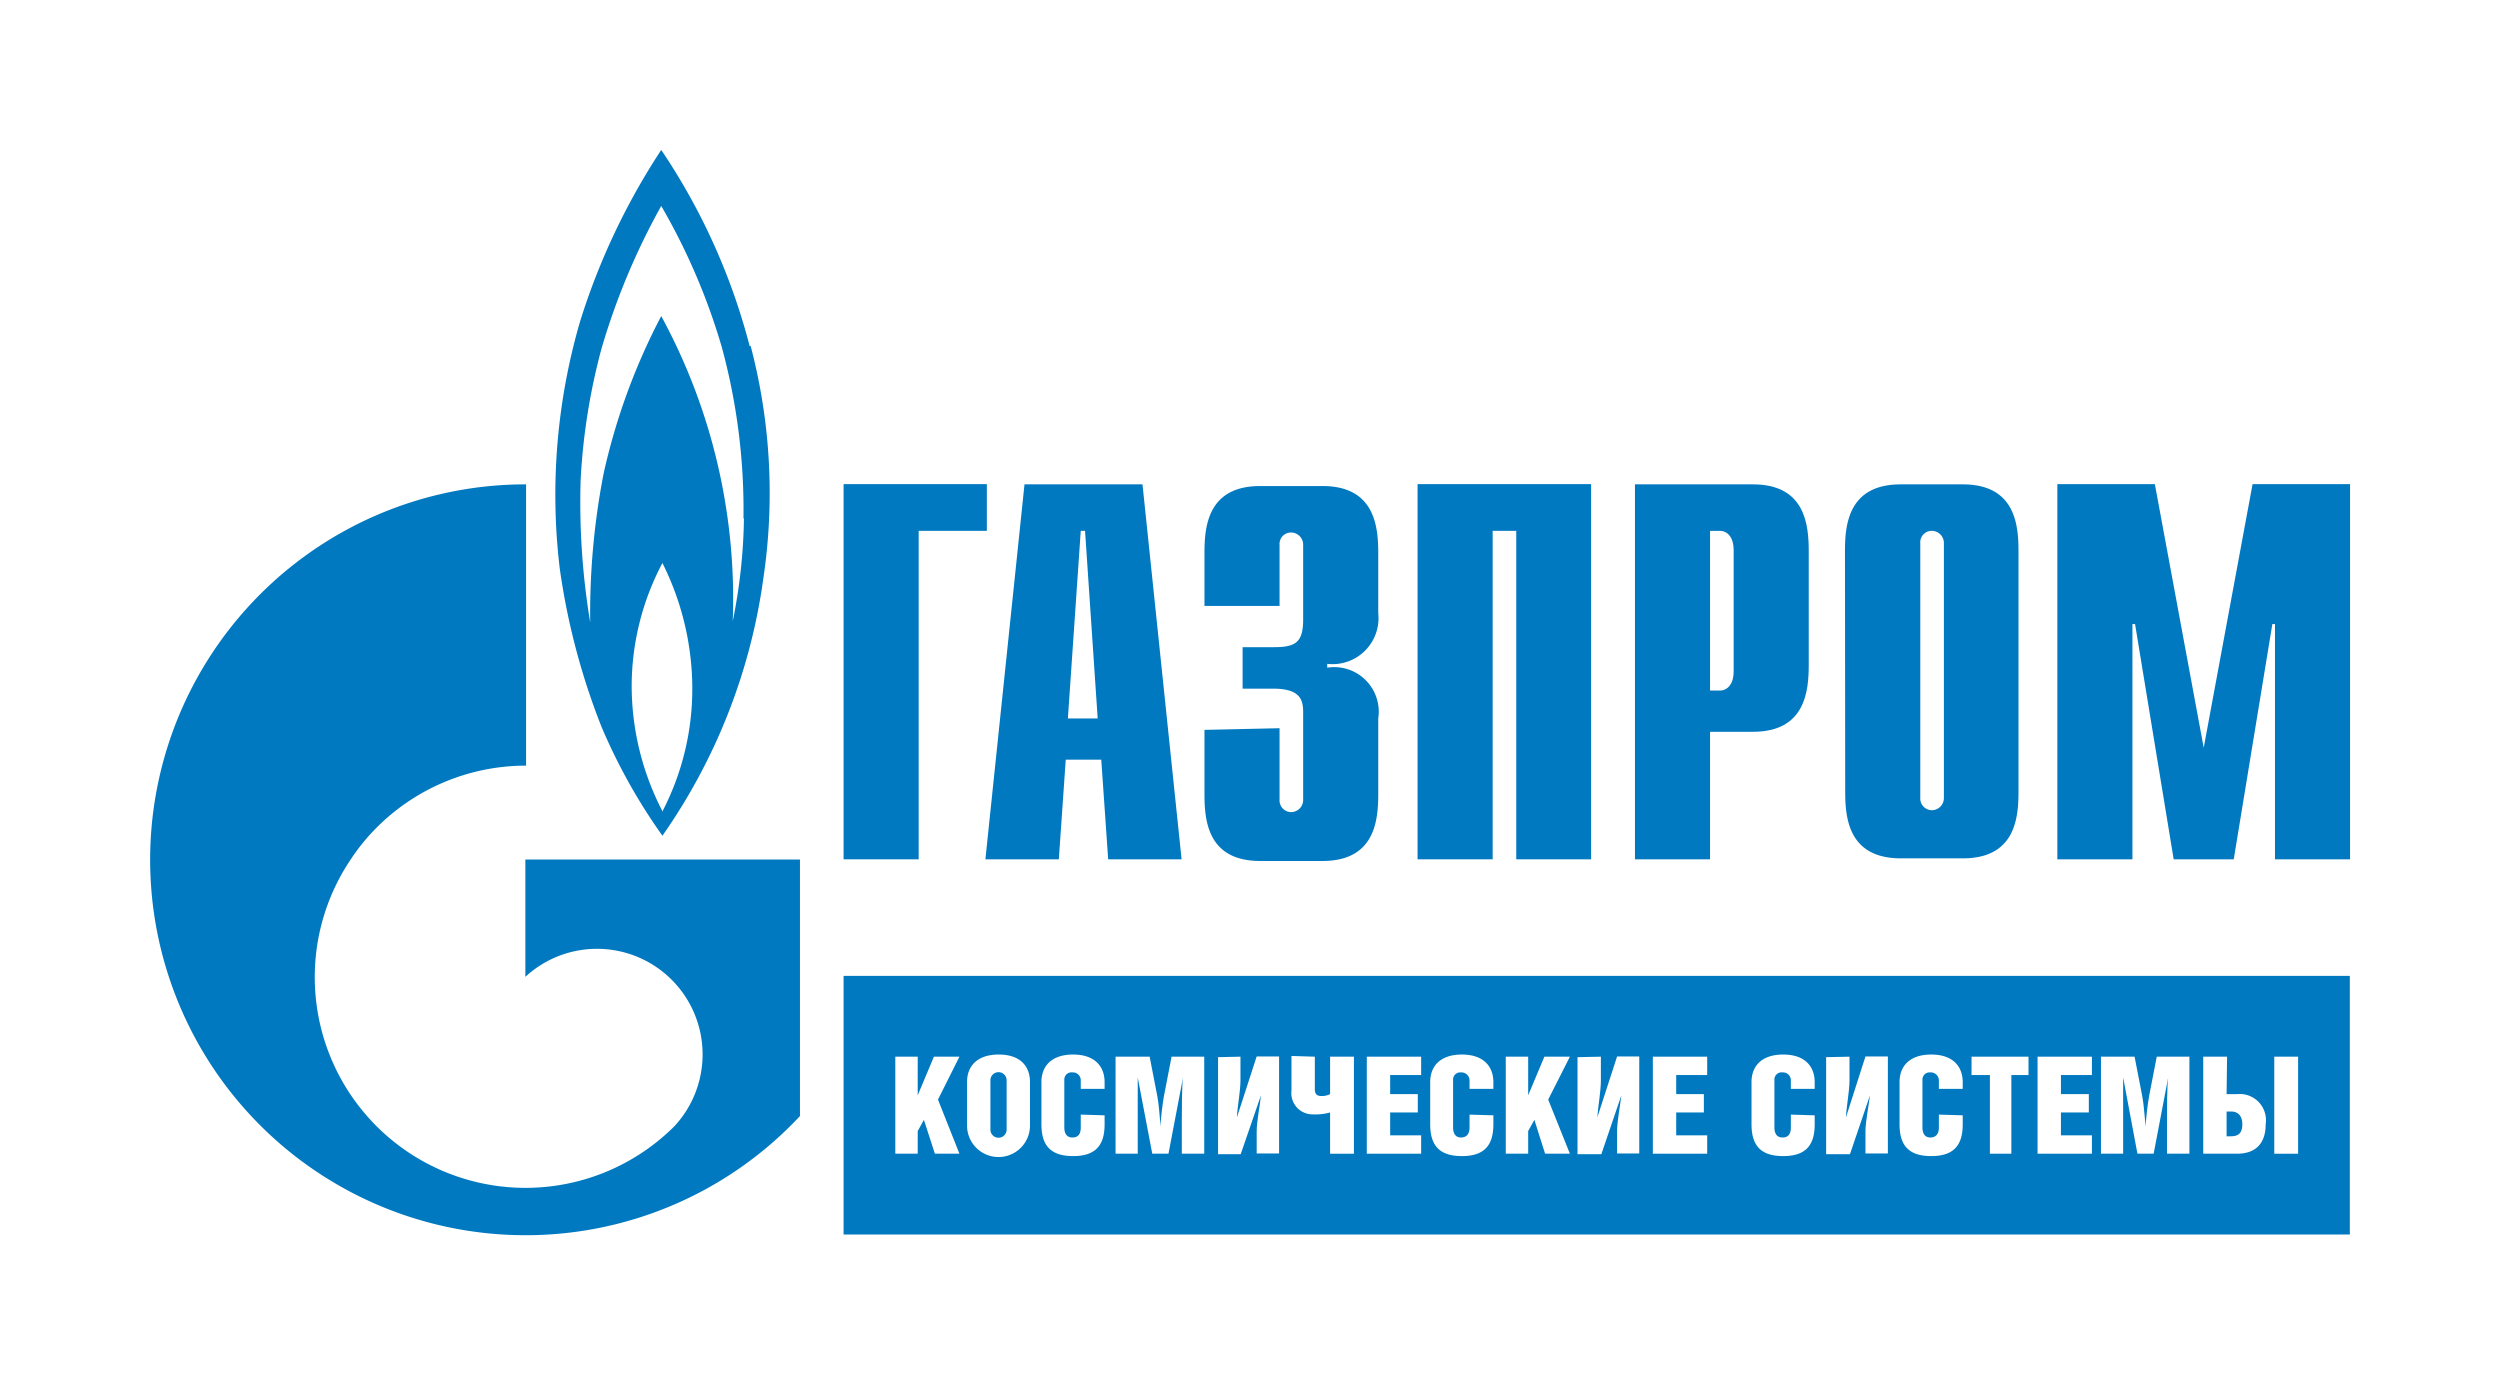
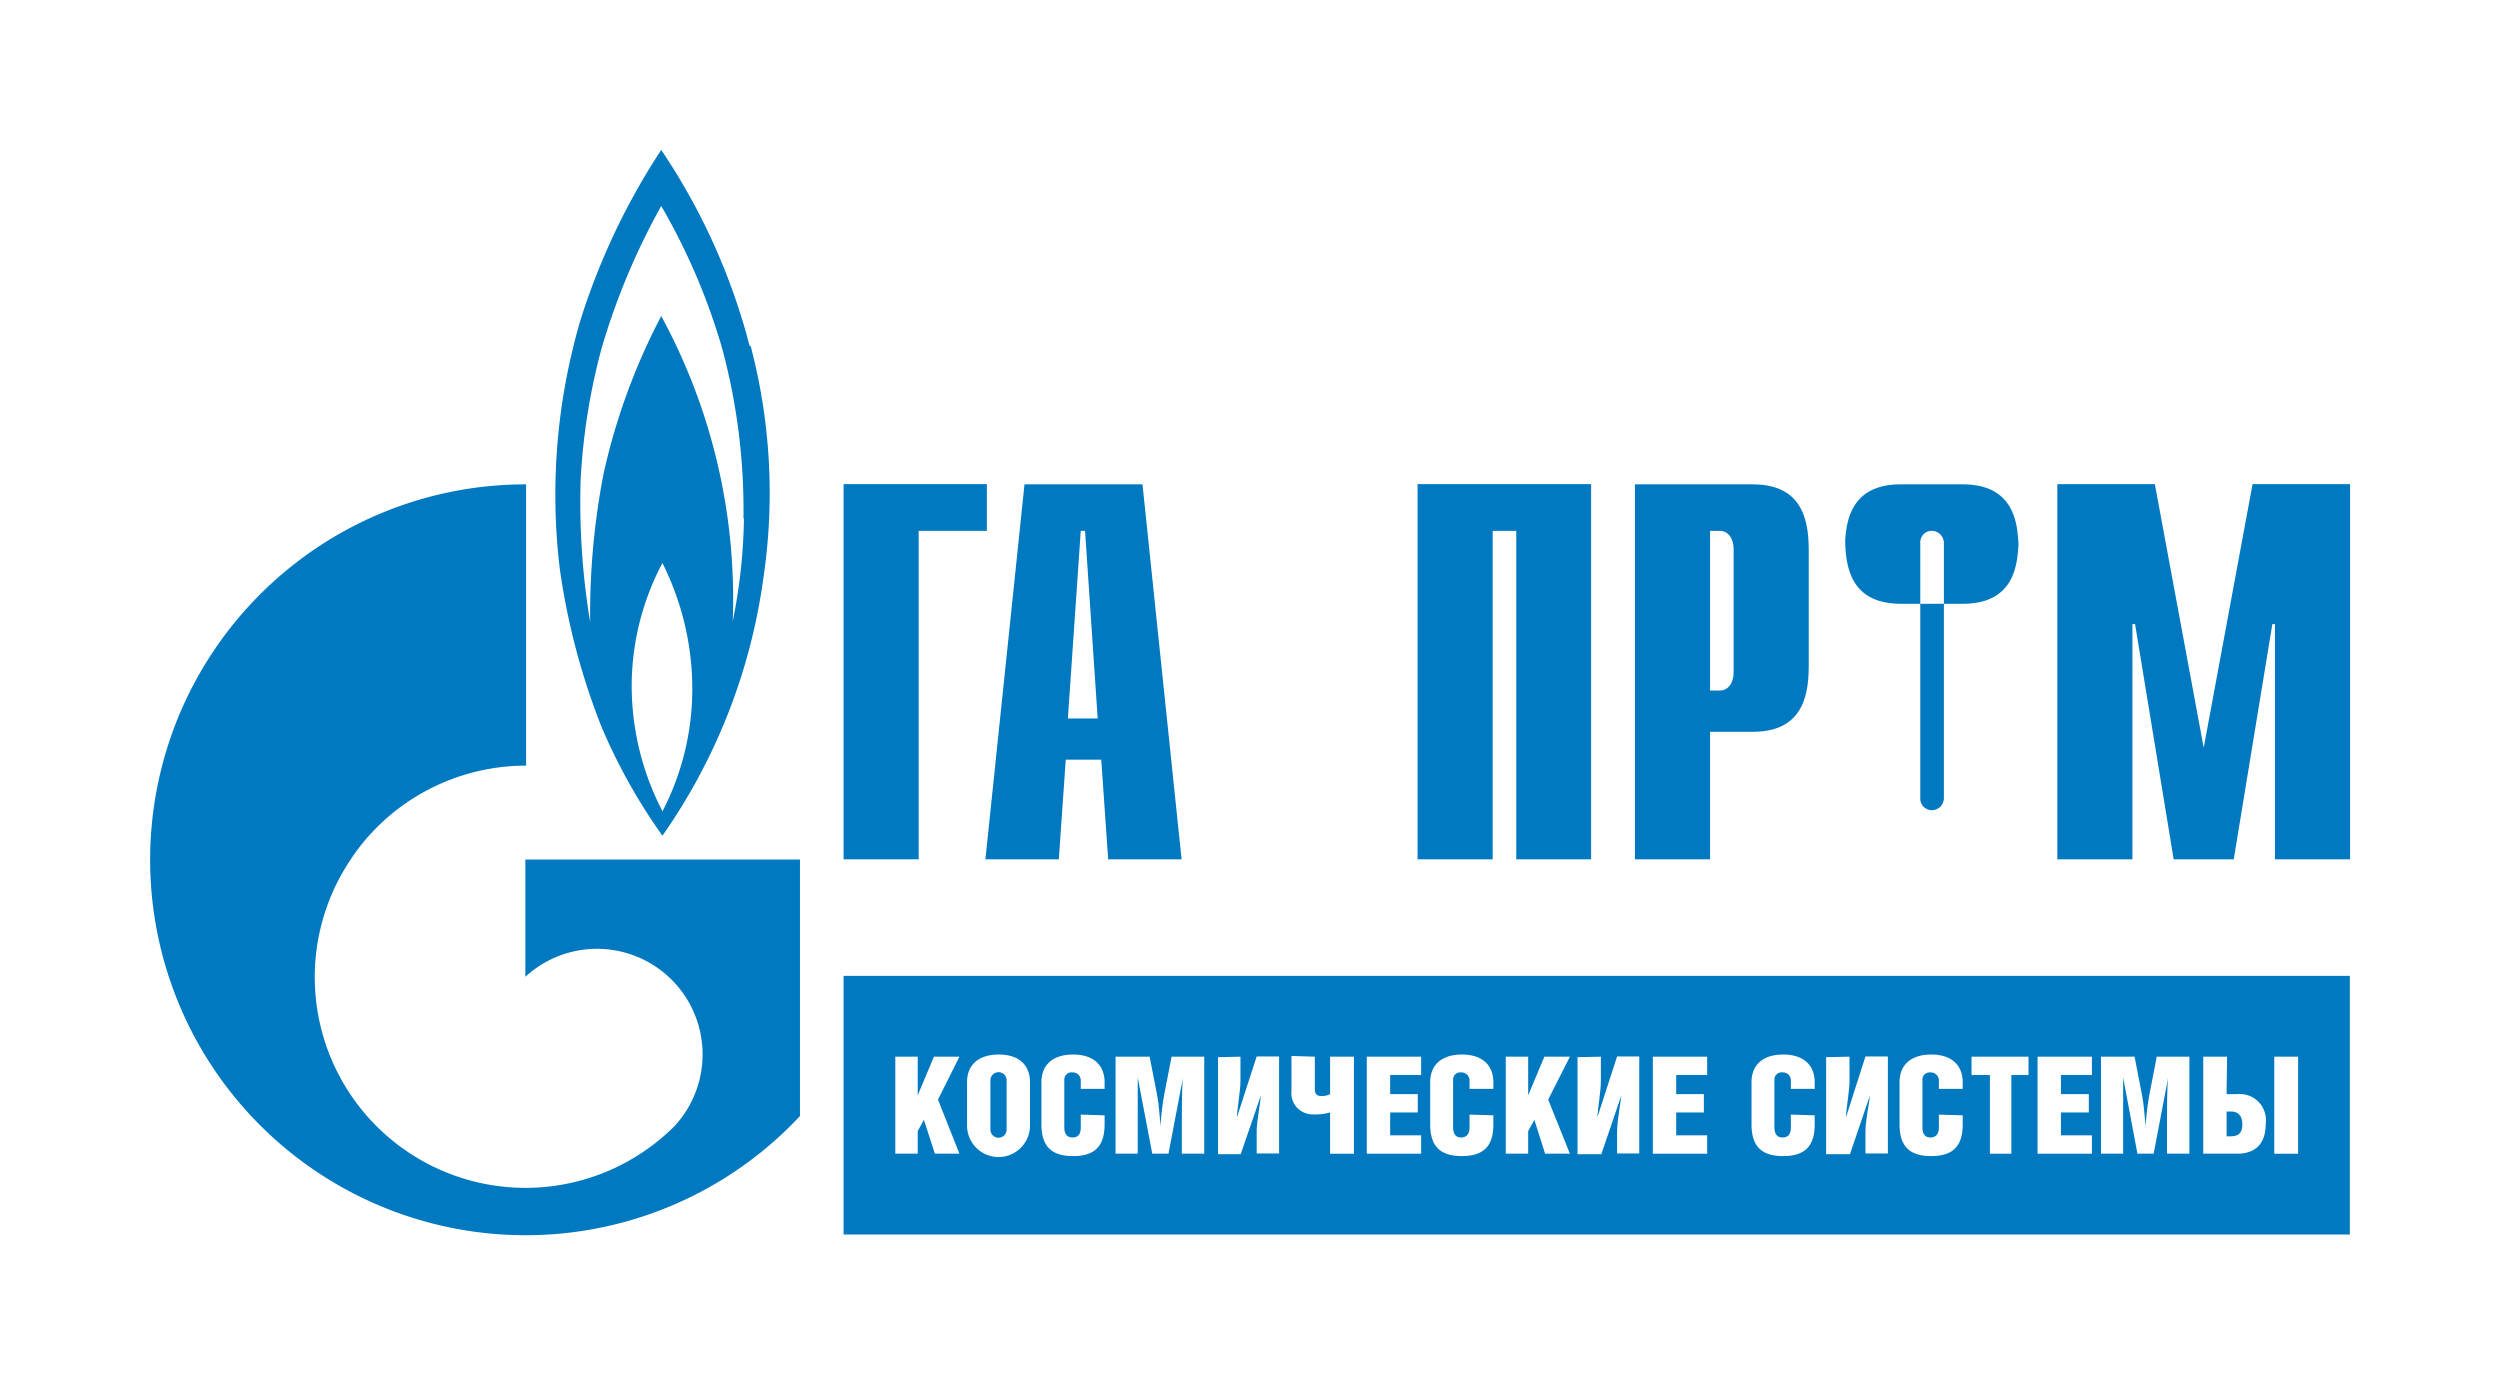
<svg xmlns="http://www.w3.org/2000/svg" id="Слой_1" data-name="Слой 1" viewBox="0 0 104.88 58.08">
  <defs>
    <style>.cls-1{fill:none;}.cls-2{fill:#fff;}.cls-3{fill:#0079c1;}.cls-4{clip-path:url(#clip-path);}</style>
    <clipPath id="clip-path" transform="translate(-291.66 -759.53)">
      <rect class="cls-1" x="291.66" y="757.63" width="104.88" height="61.89" />
    </clipPath>
  </defs>
  <title>Газпром космические</title>
-   <rect class="cls-2" width="104.88" height="58.08" />
  <rect class="cls-3" x="35.39" y="40.94" width="63.19" height="10.85" />
  <g class="cls-4">
    <path class="cls-3" d="M323.11,774.05a26.69,26.69,0,0,0-3.71-8.23A28.58,28.58,0,0,0,316,773a26,26,0,0,0-.86,10.36,29,29,0,0,0,1.75,6.65,24,24,0,0,0,2.56,4.58,24.63,24.63,0,0,0,4.23-10.77,24.23,24.23,0,0,0-.53-9.78m-3.71,19.5a11.43,11.43,0,0,1-1.28-5.22,11.06,11.06,0,0,1,1.29-5.17,11.8,11.8,0,0,1,1.25,5,11.16,11.16,0,0,1-1.26,5.44m3.43-12.33a23,23,0,0,1-.47,4.33,24.85,24.85,0,0,0-3-12.8,26.55,26.55,0,0,0-2.42,6.62,30.81,30.81,0,0,0-.56,6.23,30.69,30.69,0,0,1-.4-6,26.39,26.39,0,0,1,.87-5.47,29,29,0,0,1,2.51-6,26.7,26.7,0,0,1,2.54,5.92,26,26,0,0,1,.91,7.21" transform="translate(-291.66 -759.53)" />
    <path class="cls-3" d="M321,795.59H313.7v4.92l0,0a4.43,4.43,0,0,1,6.26,6.26l0,0h0l0,0a8.84,8.84,0,0,1-13.57-11.21,8.42,8.42,0,0,1,1.08-1.32,8.85,8.85,0,0,1,6.26-2.59V779.85a15.75,15.75,0,1,0,11.49,26.5V795.59Z" transform="translate(-291.66 -759.53)" />
    <polygon class="cls-3" points="35.39 20.31 41.4 20.31 41.4 22.27 38.54 22.27 38.54 36.05 35.39 36.05 35.39 20.31" />
    <path class="cls-3" d="M336.46,789.67l.54-7.87h.18l.53,7.87ZM333,795.58h3.08l.29-4.18h1.49l.29,4.18h3.08l-1.64-15.73h-4.95Z" transform="translate(-291.66 -759.53)" />
-     <path class="cls-3" d="M345.34,790.08v3a.49.49,0,0,0,.49.52.51.51,0,0,0,.5-.52v-3.66c0-.5-.09-1-1.26-1h-1.28v-1.74h1.32c.9,0,1.22-.2,1.22-1.16v-3.13a.51.51,0,0,0-.5-.52.48.48,0,0,0-.49.52v2.56h-3.15v-2.22c0-1.1.13-2.81,2.34-2.81h2.61c2.2,0,2.34,1.71,2.34,2.81v2.52a1.93,1.93,0,0,1-2.14,2.13v.16a1.87,1.87,0,0,1,2.14,2.13v3.17c0,1.11-.14,2.81-2.34,2.81h-2.61c-2.21,0-2.34-1.7-2.34-2.81v-2.69Z" transform="translate(-291.66 -759.53)" />
    <polygon class="cls-3" points="59.47 20.31 66.75 20.31 66.75 36.05 63.61 36.05 63.61 22.27 62.62 22.27 62.62 36.05 59.47 36.05 59.47 20.31" />
    <path class="cls-3" d="M363.4,788.5v-6.7h.41c.33,0,.58.29.58.79v5.13c0,.49-.25.78-.58.78Zm-3.15,7.08h3.15v-5.35h1.8c2.2,0,2.34-1.71,2.34-2.81v-4.76c0-1.1-.14-2.81-2.34-2.81h-4.95Z" transform="translate(-291.66 -759.53)" />
-     <path class="cls-3" d="M373.21,793a.51.51,0,0,1-.5.52.49.49,0,0,1-.49-.52V782.32a.48.48,0,0,1,.49-.52.51.51,0,0,1,.5.52Zm-4.14-.27c0,1.11.13,2.81,2.34,2.81H374c2.21,0,2.34-1.7,2.34-2.81V782.66c0-1.1-.13-2.81-2.34-2.81h-2.6c-2.21,0-2.34,1.71-2.34,2.81Z" transform="translate(-291.66 -759.53)" />
+     <path class="cls-3" d="M373.21,793a.51.51,0,0,1-.5.52.49.49,0,0,1-.49-.52V782.32a.48.48,0,0,1,.49-.52.51.51,0,0,1,.5.52m-4.14-.27c0,1.11.13,2.81,2.34,2.81H374c2.21,0,2.34-1.7,2.34-2.81V782.66c0-1.1-.13-2.81-2.34-2.81h-2.6c-2.21,0-2.34,1.71-2.34,2.81Z" transform="translate(-291.66 -759.53)" />
    <polygon class="cls-3" points="94.5 20.31 98.59 20.31 98.59 36.05 95.44 36.05 95.44 26.18 95.33 26.18 93.71 36.05 91.19 36.05 89.57 26.18 89.46 26.18 89.46 36.05 86.31 36.05 86.31 20.31 90.4 20.31 92.45 31.37 94.5 20.31" />
    <polygon class="cls-2" points="38.5 45.95 39.18 44.33 40.25 44.33 39.35 46.13 40.25 48.4 39.22 48.4 38.76 46.98 38.5 47.45 38.5 48.4 37.56 48.4 37.56 44.33 38.5 44.33 38.5 45.95" />
    <path class="cls-2" d="M334.87,804.92v1.83a1.32,1.32,0,0,1-2.64,0v-1.83c0-.64.4-1.15,1.33-1.15s1.31.52,1.31,1.15m-1.66-.07v2.07a.34.34,0,1,0,.68,0v-2.07a.34.34,0,0,0-.68,0" transform="translate(-291.66 -759.53)" />
    <path class="cls-2" d="M338,806.32v.38c0,.92-.42,1.33-1.32,1.33s-1.33-.4-1.33-1.33v-1.78c0-.64.4-1.15,1.33-1.15s1.32.52,1.32,1.16v.28h-1v-.37a.33.33,0,0,0-.35-.32.3.3,0,0,0-.34.3v2c0,.3.13.43.34.43s.35-.11.35-.42v-.54Z" transform="translate(-291.66 -759.53)" />
    <path class="cls-2" d="M339.89,803.86l.32,1.65c.07.34.1.9.14,1.29h0c0-.37.09-1,.14-1.29l.32-1.65h1.37v4.07h-.94V806.5c0-.39,0-1.43.05-1.77h0l-.61,3.2H340l-.61-3.2h0c0,.28,0,1.22,0,1.77v1.43h-.93v-4.07Z" transform="translate(-291.66 -759.53)" />
    <path class="cls-2" d="M343.7,803.86v1c0,.45-.13,1.1-.15,1.55h0l.83-2.56h.94v4.07h-.94V807c0-.43.14-1.09.18-1.52h0l-.85,2.47h-.95v-4.07Z" transform="translate(-291.66 -759.53)" />
    <path class="cls-2" d="M346.82,803.86v1.37c0,.19.08.28.27.28a.75.75,0,0,0,.37-.08v-1.57h1v4.07h-1V806.2a2.32,2.32,0,0,1-.74.08.89.89,0,0,1-.88-1v-1.45Z" transform="translate(-291.66 -759.53)" />
    <polygon class="cls-2" points="57.34 44.33 59.62 44.33 59.62 45.1 58.32 45.1 58.32 45.9 59.48 45.9 59.48 46.67 58.32 46.67 58.32 47.63 59.62 47.63 59.62 48.4 57.34 48.4 57.34 44.33" />
    <path class="cls-2" d="M354.31,806.32v.38c0,.92-.42,1.33-1.32,1.33s-1.33-.4-1.33-1.33v-1.78c0-.64.4-1.15,1.33-1.15s1.32.52,1.32,1.16v.28h-1v-.37a.34.34,0,0,0-.36-.32.3.3,0,0,0-.33.3v2c0,.3.13.43.33.43s.36-.11.36-.42v-.54Z" transform="translate(-291.66 -759.53)" />
    <polygon class="cls-2" points="64.11 45.95 64.79 44.33 65.86 44.33 64.95 46.13 65.86 48.4 64.82 48.4 64.37 46.98 64.11 47.45 64.11 48.4 63.17 48.4 63.17 44.33 64.11 44.33 64.11 45.95" />
    <path class="cls-2" d="M358.82,803.86v1c0,.45-.12,1.1-.15,1.55h0l.83-2.56h.93v4.07h-.93V807c0-.43.13-1.09.18-1.52h0l-.84,2.47h-1v-4.07Z" transform="translate(-291.66 -759.53)" />
    <polygon class="cls-2" points="69.34 44.33 71.62 44.33 71.62 45.1 70.32 45.1 70.32 45.9 71.48 45.9 71.48 46.67 70.32 46.67 70.32 47.63 71.62 47.63 71.62 48.4 69.34 48.4 69.34 44.33" />
    <path class="cls-2" d="M367.79,806.32v.38c0,.92-.42,1.33-1.32,1.33s-1.33-.4-1.33-1.33v-1.78c0-.64.4-1.15,1.33-1.15s1.32.52,1.32,1.16v.28h-1v-.37a.33.33,0,0,0-.35-.32.3.3,0,0,0-.34.3v2c0,.3.13.43.34.43s.35-.11.35-.42v-.54Z" transform="translate(-291.66 -759.53)" />
    <path class="cls-2" d="M369.25,803.86v1c0,.45-.13,1.1-.15,1.55h0l.82-2.56h.94v4.07h-.94V807c0-.43.14-1.09.19-1.52h0l-.84,2.47h-1v-4.07Z" transform="translate(-291.66 -759.53)" />
    <path class="cls-2" d="M374,806.32v.38c0,.92-.42,1.33-1.32,1.33s-1.33-.4-1.33-1.33v-1.78c0-.64.4-1.15,1.33-1.15s1.32.52,1.32,1.16v.28h-1v-.37a.34.34,0,0,0-.36-.32.3.3,0,0,0-.33.3v2c0,.3.13.43.33.43s.36-.11.36-.42v-.54Z" transform="translate(-291.66 -759.53)" />
    <polygon class="cls-2" points="84.38 48.4 83.48 48.4 83.48 45.1 82.71 45.1 82.71 44.33 85.1 44.33 85.1 45.1 84.38 45.1 84.38 48.4" />
    <polygon class="cls-2" points="85.48 44.33 87.76 44.33 87.76 45.1 86.46 45.1 86.46 45.9 87.63 45.9 87.63 46.67 86.46 46.67 86.46 47.63 87.76 47.63 87.76 48.4 85.48 48.4 85.48 44.33" />
    <path class="cls-2" d="M381.21,803.86l.32,1.65c.07.34.1.9.15,1.29h0c0-.37.09-1,.14-1.29l.32-1.65h1.37v4.07h-.94V806.5c0-.39,0-1.43.05-1.77h0l-.61,3.2h-.68l-.6-3.2h0c0,.28,0,1.22,0,1.77v1.43h-.93v-4.07Z" transform="translate(-291.66 -759.53)" />
    <path class="cls-2" d="M385.07,805.43h.45a1.1,1.1,0,0,1,1.19,1.26c0,1-.63,1.24-1.19,1.24h-1.43v-4.07h1Zm0,1.77h.17c.29,0,.49-.1.49-.5s-.22-.54-.47-.54h-.19Zm3,.73h-1v-4.07h1Z" transform="translate(-291.66 -759.53)" />
  </g>
</svg>